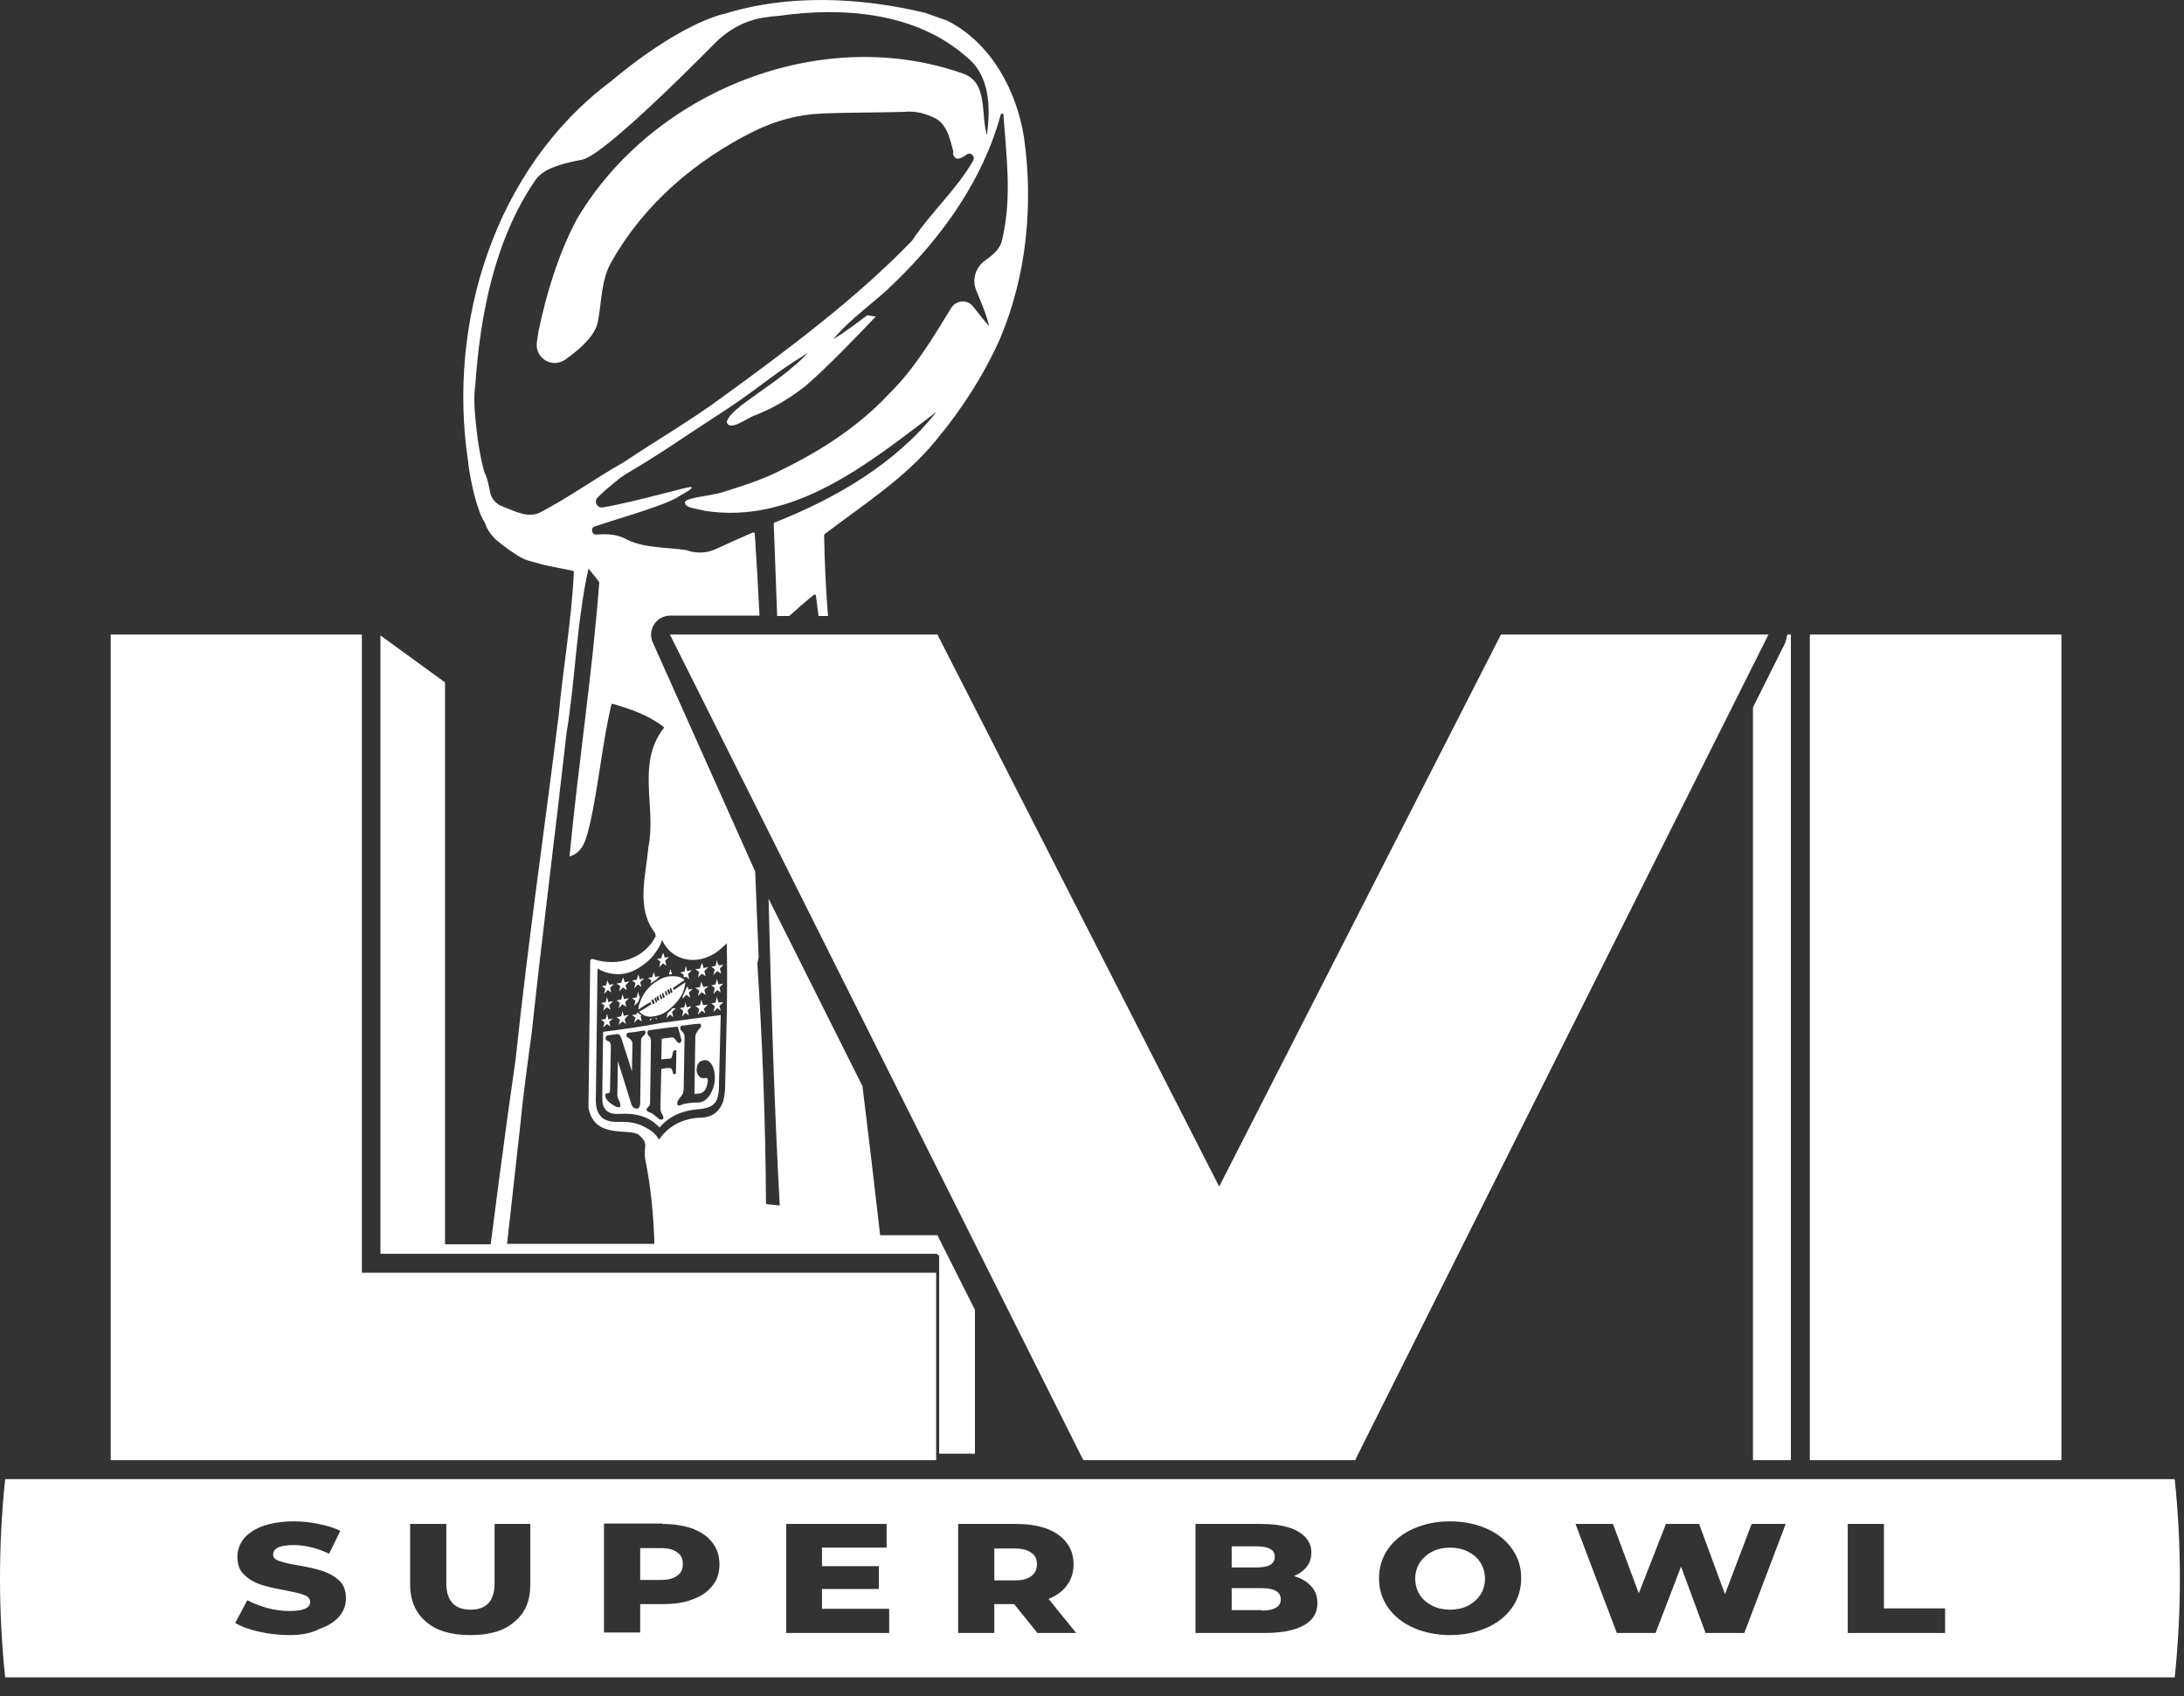
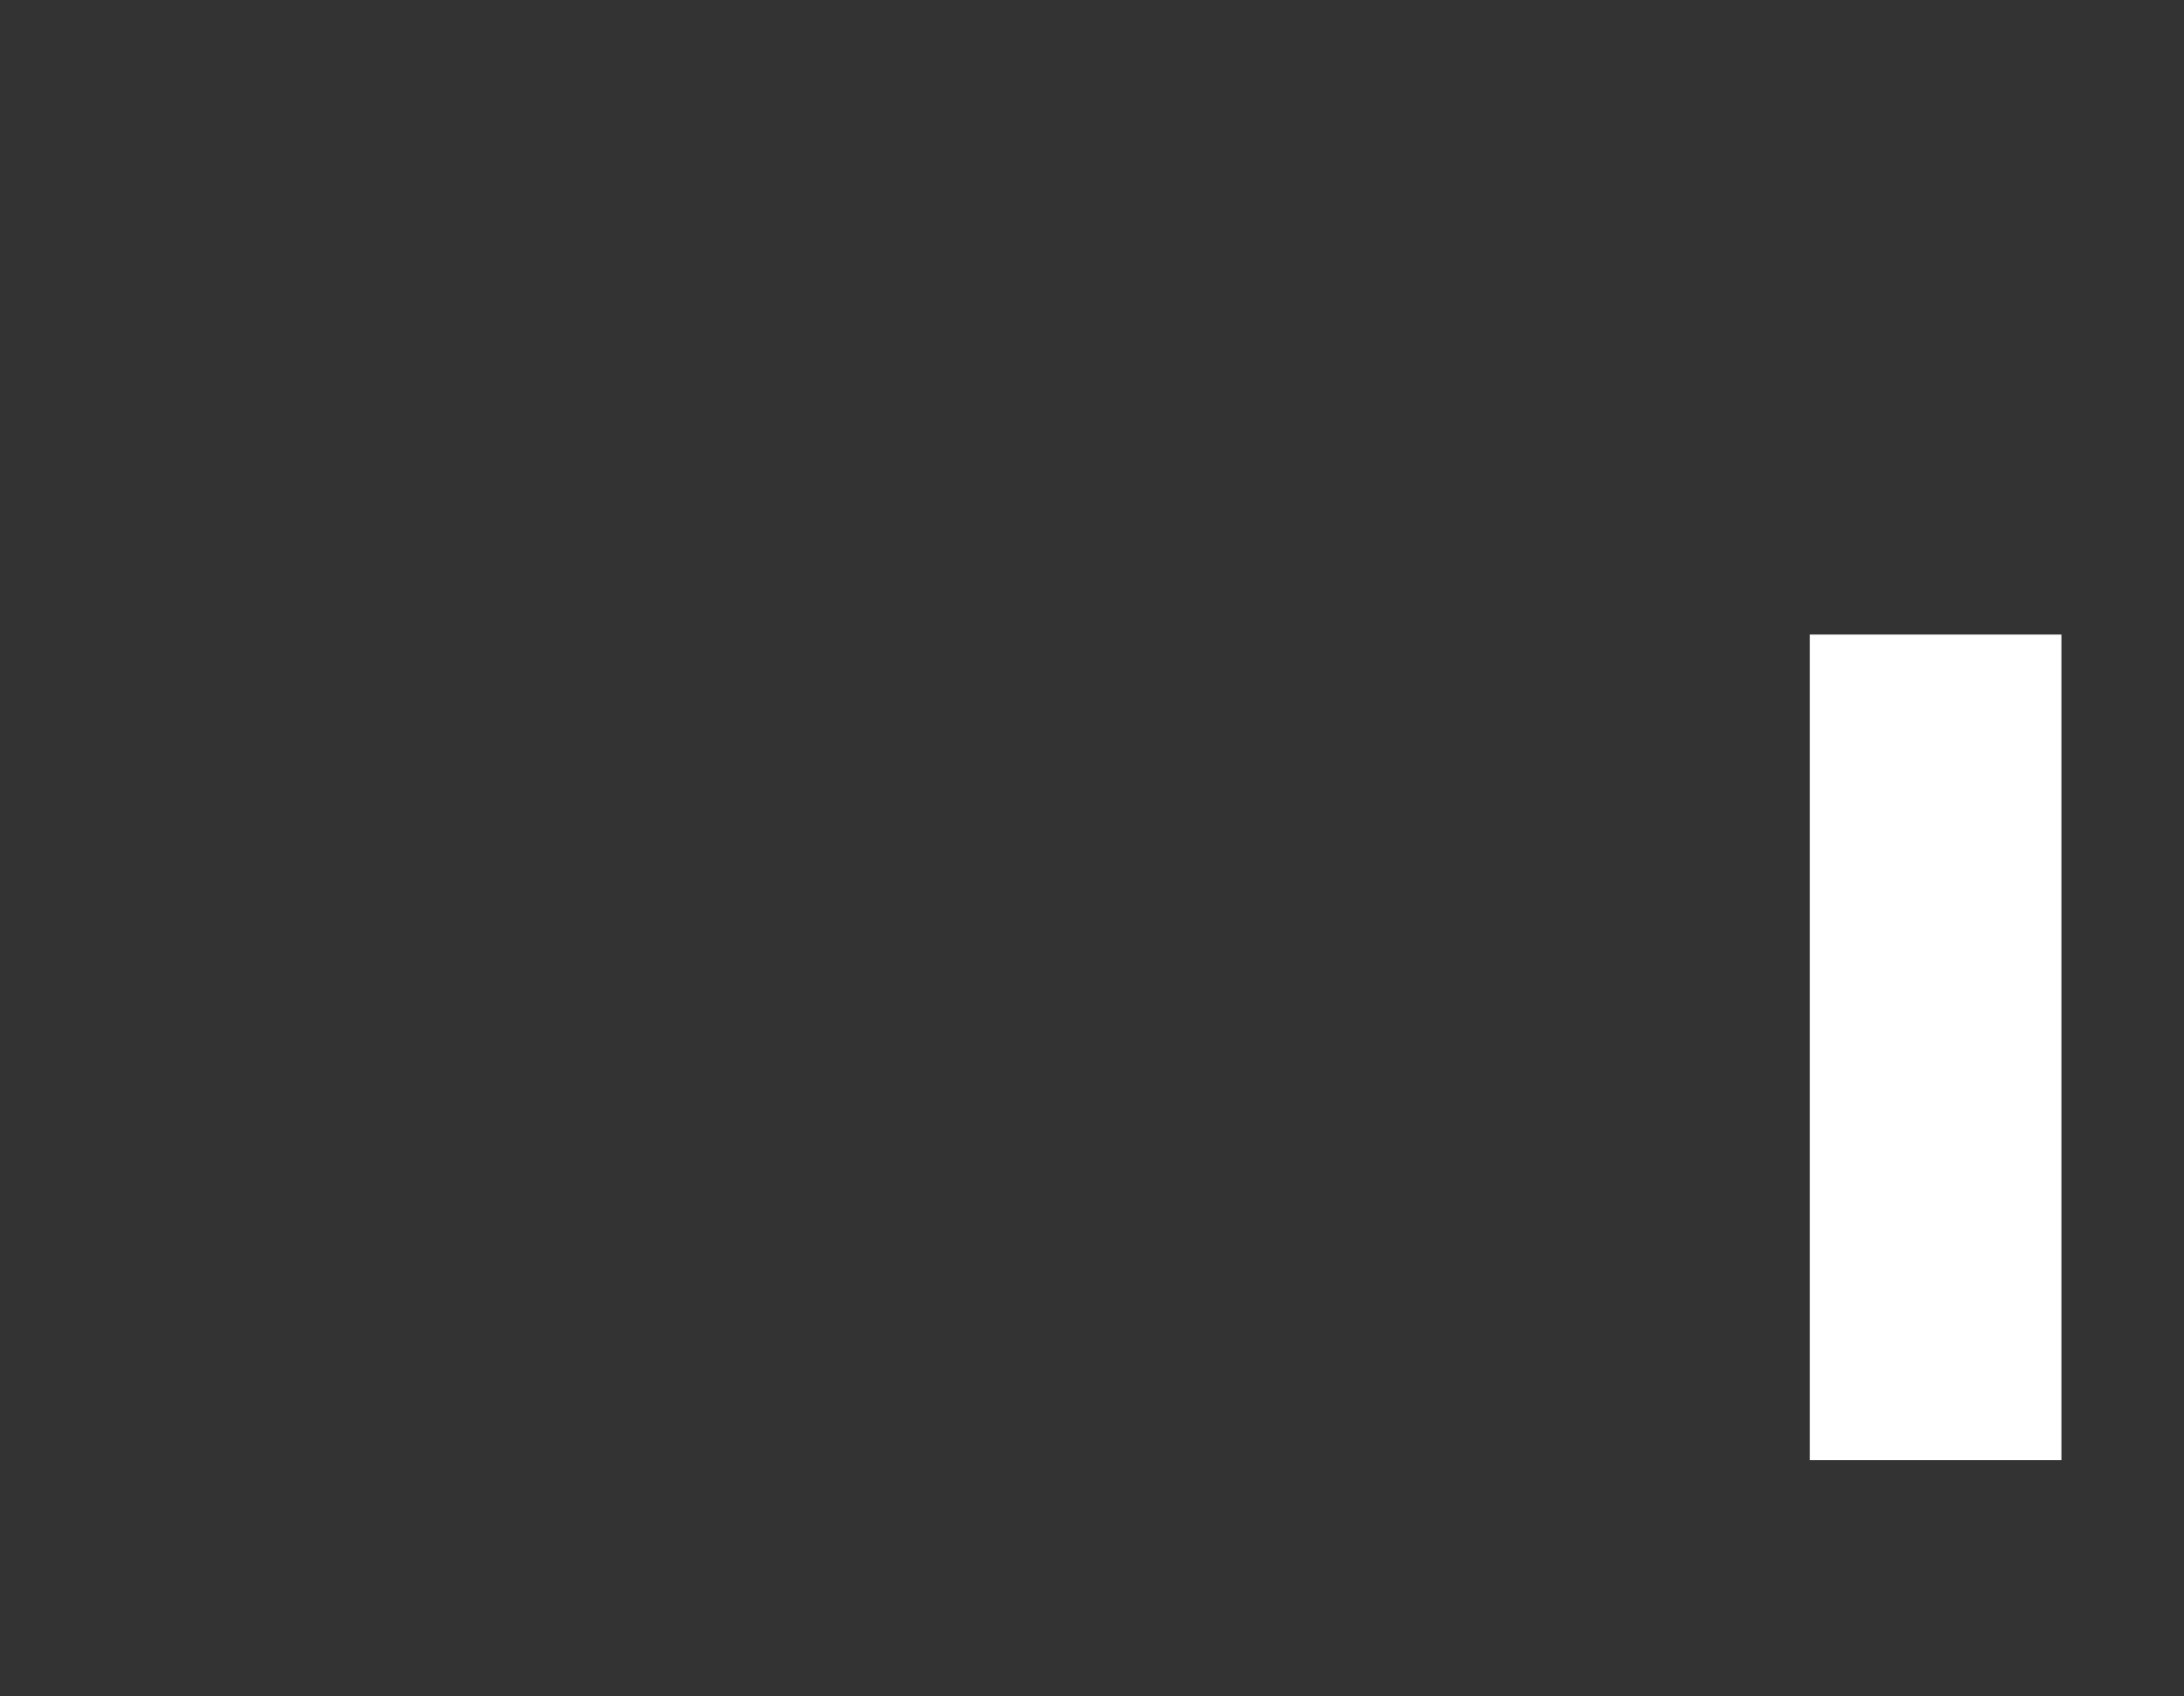
<svg xmlns="http://www.w3.org/2000/svg" width="94" height="73" viewBox="0 0 94 73" fill="none">
  <rect x="0" y="0" width="94" height="73" fill="#333333" stroke="none" />
-   <path fill-rule="evenodd" clip-rule="evenodd" d="M0.222 72.179C-0.074 69.342 -0.074 66.505 0.222 63.649H23.975H69.848H93.601C93.897 66.505 93.897 69.342 93.601 72.179H69.848H23.975H0.222ZM12.442 70.361C11.997 70.361 11.57 70.306 11.144 70.213C10.717 70.12 10.384 69.991 10.124 69.842L10.643 68.859C10.884 68.989 11.181 69.101 11.496 69.193C11.83 69.286 12.145 69.323 12.46 69.323C13.054 69.323 13.35 69.193 13.35 68.934C13.35 68.804 13.258 68.693 13.091 68.637C12.924 68.563 12.646 68.507 12.275 68.433C11.867 68.359 11.515 68.285 11.236 68.192C10.958 68.099 10.717 67.969 10.513 67.766C10.309 67.58 10.217 67.32 10.217 66.987C10.217 66.709 10.309 66.449 10.495 66.208C10.68 65.986 10.958 65.8 11.311 65.67C11.681 65.54 12.127 65.466 12.646 65.466C13.017 65.466 13.369 65.503 13.721 65.578C14.073 65.652 14.389 65.744 14.648 65.874L14.166 66.857C13.647 66.616 13.128 66.486 12.646 66.486C12.331 66.486 12.108 66.523 11.96 66.597C11.811 66.671 11.756 66.783 11.756 66.894C11.756 67.024 11.848 67.117 12.015 67.172C12.182 67.228 12.46 67.302 12.831 67.358C13.258 67.432 13.591 67.506 13.87 67.599C14.148 67.691 14.389 67.821 14.593 68.007C14.797 68.192 14.889 68.452 14.889 68.785C14.889 69.064 14.797 69.323 14.611 69.546C14.426 69.768 14.148 69.954 13.777 70.083C13.406 70.287 12.961 70.361 12.442 70.361ZM20.248 70.361C19.432 70.361 18.783 70.176 18.338 69.787C17.893 69.416 17.652 68.878 17.652 68.174V65.578H19.21V68.136C19.21 68.878 19.562 69.267 20.248 69.267C20.934 69.267 21.286 68.897 21.286 68.136V65.578H22.825V68.174C22.825 68.878 22.603 69.416 22.139 69.787C21.713 70.176 21.064 70.361 20.248 70.361ZM28.518 65.578C29.018 65.578 29.445 65.652 29.816 65.781C30.187 65.93 30.465 66.115 30.669 66.393C30.873 66.653 30.965 66.968 30.965 67.32C30.965 67.673 30.873 67.988 30.669 68.229C30.465 68.489 30.187 68.693 29.816 68.822C29.445 68.971 29.018 69.026 28.518 69.026H27.554V70.25H25.996V65.559H28.518V65.578ZM28.425 67.988C28.74 67.988 28.981 67.932 29.148 67.803C29.315 67.691 29.389 67.525 29.389 67.302C29.389 67.079 29.315 66.913 29.148 66.801C28.981 66.671 28.74 66.616 28.425 66.616H27.554V67.988H28.425ZM38.271 69.249V70.269H33.839V65.578H38.16V66.597H35.378V67.395H37.826V68.377H35.378V69.23H38.271V69.249ZM43.648 69.026H42.795V70.269H41.238V65.578H43.76C44.26 65.578 44.687 65.652 45.057 65.781C45.428 65.93 45.706 66.115 45.91 66.393C46.114 66.653 46.207 66.968 46.207 67.32C46.207 67.654 46.114 67.951 45.929 68.21C45.743 68.47 45.484 68.656 45.132 68.804L46.318 70.269H44.65L43.648 69.026ZM44.631 67.32C44.631 67.098 44.557 66.931 44.39 66.82C44.223 66.69 43.982 66.635 43.667 66.635H42.795V68.007H43.667C43.982 68.007 44.223 67.951 44.39 67.821C44.557 67.691 44.631 67.525 44.631 67.32ZM55.701 67.821C56.016 67.914 56.257 68.062 56.442 68.266C56.628 68.47 56.702 68.711 56.702 68.989C56.702 69.397 56.517 69.713 56.127 69.935C55.738 70.157 55.181 70.269 54.44 70.269H51.455V65.578H54.273C54.977 65.578 55.515 65.689 55.886 65.911C56.257 66.134 56.442 66.43 56.442 66.801C56.442 67.024 56.387 67.228 56.257 67.395C56.127 67.58 55.942 67.71 55.701 67.821ZM53.012 66.542V67.45H54.087C54.607 67.45 54.866 67.302 54.866 66.987C54.866 66.69 54.607 66.542 54.087 66.542H53.012ZM54.31 69.305C54.848 69.305 55.126 69.138 55.126 68.822C55.126 68.507 54.848 68.34 54.31 68.34H53.012V69.286H54.31V69.305ZM62.413 70.361C61.838 70.361 61.3 70.25 60.837 70.046C60.373 69.842 60.002 69.546 59.743 69.175C59.483 68.804 59.353 68.396 59.353 67.914C59.353 67.45 59.483 67.024 59.743 66.653C60.002 66.282 60.373 65.986 60.837 65.781C61.3 65.578 61.819 65.466 62.413 65.466C62.988 65.466 63.525 65.578 63.989 65.781C64.453 65.986 64.823 66.282 65.083 66.653C65.343 67.024 65.472 67.432 65.472 67.914C65.472 68.377 65.343 68.804 65.083 69.175C64.823 69.546 64.453 69.842 63.989 70.046C63.525 70.25 62.988 70.361 62.413 70.361ZM62.413 69.267C62.691 69.267 62.951 69.212 63.173 69.101C63.396 68.989 63.581 68.822 63.711 68.637C63.841 68.433 63.915 68.192 63.915 67.932C63.915 67.673 63.841 67.432 63.711 67.228C63.581 67.024 63.396 66.876 63.173 66.764C62.951 66.653 62.691 66.597 62.413 66.597C62.135 66.597 61.875 66.653 61.653 66.764C61.43 66.876 61.245 67.042 61.115 67.228C60.985 67.432 60.911 67.673 60.911 67.932C60.911 68.192 60.985 68.433 61.115 68.637C61.245 68.841 61.43 68.989 61.653 69.101C61.875 69.212 62.135 69.267 62.413 69.267ZM76.857 65.578L75.077 70.269H73.408L72.352 67.413L71.257 70.269H69.589L67.809 65.578H69.422L70.534 68.563L71.703 65.578H73.13L74.243 68.6L75.392 65.578H76.857ZM79.527 65.578H81.085V69.212H83.718V70.269H79.527V65.578Z" fill="white" />
-   <path fill-rule="evenodd" clip-rule="evenodd" d="M4.765 27.306H15.575V54.767H40.292V62.833H15.575H4.765V54.767V27.306Z" fill="white" />
  <path fill-rule="evenodd" clip-rule="evenodd" d="M77.896 27.306H88.724V62.833H77.896V27.306Z" fill="white" />
-   <path fill-rule="evenodd" clip-rule="evenodd" d="M28.833 27.306H40.347L52.474 51.059L64.601 27.306H76.115L58.407 62.666L58.333 62.833H46.633L46.541 62.666L28.833 27.306Z" fill="white" />
-   <path fill-rule="evenodd" clip-rule="evenodd" d="M76.931 27.306H77.08V62.833H75.448V30.439L76.839 27.658L76.931 27.306ZM25.959 44.402C25.959 44.865 25.94 45.329 25.94 45.792C25.94 46.256 25.922 46.72 25.922 47.183C25.922 47.276 25.922 47.387 25.94 47.48C25.959 47.591 26.015 47.702 26.089 47.776C26.181 47.869 26.293 47.906 26.404 47.925C26.571 47.943 26.738 47.925 26.905 47.925C27.22 47.925 27.535 47.98 27.832 48.11C28.036 48.203 28.221 48.351 28.388 48.518C28.666 48.184 29.037 47.962 29.408 47.851C29.649 47.776 29.908 47.739 30.168 47.721C30.298 47.702 30.409 47.684 30.539 47.628C30.632 47.591 30.724 47.517 30.798 47.424C30.873 47.313 30.91 47.146 30.928 47.016C30.947 46.868 30.947 46.719 30.947 46.571C30.965 46.089 30.965 45.607 30.984 45.125C31.002 44.643 31.002 44.161 31.021 43.679C30.187 43.79 29.334 43.901 28.499 44.012C27.646 44.179 26.793 44.291 25.959 44.402ZM28.369 49.037C28.388 49.037 28.388 49.037 28.369 49.037C28.425 48.945 28.499 48.87 28.555 48.796C28.814 48.518 29.111 48.333 29.445 48.221C29.704 48.129 29.964 48.092 30.224 48.092C30.465 48.073 30.706 47.999 30.891 47.795C30.984 47.702 31.058 47.572 31.114 47.424C31.169 47.257 31.188 47.072 31.206 46.905C31.225 45.848 31.262 44.791 31.28 43.734C31.299 42.677 31.299 41.62 31.28 40.582C31.244 40.619 31.206 40.675 31.151 40.712C31.021 40.842 30.891 40.934 30.761 41.027C30.483 41.194 30.205 41.287 29.908 41.305C29.575 41.324 29.241 41.231 28.981 41.046C28.814 40.934 28.666 40.767 28.555 40.564C28.536 40.526 28.518 40.489 28.499 40.452C28.407 40.73 28.24 40.971 28.054 41.194C27.832 41.435 27.572 41.62 27.312 41.75C27.053 41.88 26.756 41.936 26.497 41.917C26.218 41.899 25.959 41.824 25.718 41.676C25.699 42.622 25.699 43.586 25.681 44.532C25.662 45.477 25.662 46.441 25.644 47.387C25.644 47.461 25.662 47.535 25.662 47.61C25.681 47.739 25.736 47.869 25.811 47.98C25.885 48.092 25.996 48.166 26.107 48.203C26.237 48.259 26.385 48.277 26.534 48.277C26.627 48.277 26.701 48.277 26.793 48.277C27.164 48.277 27.535 48.351 27.85 48.555C28.073 48.666 28.24 48.833 28.369 49.037ZM28.184 43.808C28.221 43.827 28.24 43.846 28.277 43.883C28.277 43.864 28.258 43.827 28.258 43.808C28.24 43.808 28.221 43.808 28.184 43.808ZM27.98 43.846C27.98 43.864 27.962 43.901 27.962 43.938C27.999 43.901 28.017 43.883 28.054 43.846C28.036 43.827 28.017 43.827 27.98 43.846ZM28.74 43.586C28.722 43.66 28.703 43.753 28.666 43.827C28.722 43.771 28.777 43.716 28.833 43.66C28.889 43.697 28.944 43.734 28.981 43.771C28.963 43.697 28.944 43.623 28.926 43.549C28.981 43.493 29.037 43.438 29.093 43.382C29.037 43.382 28.981 43.401 28.926 43.401C28.889 43.475 28.814 43.53 28.74 43.586ZM27.424 43.549C27.424 43.586 27.405 43.605 27.405 43.642C27.331 43.66 27.275 43.66 27.201 43.679C27.257 43.716 27.312 43.753 27.35 43.79C27.331 43.864 27.312 43.938 27.294 44.012C27.35 43.957 27.405 43.901 27.461 43.846C27.517 43.883 27.572 43.92 27.628 43.957C27.609 43.883 27.591 43.808 27.572 43.734C27.591 43.734 27.591 43.716 27.609 43.697C27.572 43.66 27.517 43.642 27.479 43.586C27.442 43.605 27.424 43.567 27.424 43.549ZM30.854 42.9C30.835 42.974 30.817 43.067 30.798 43.141C30.743 43.16 30.669 43.16 30.613 43.178C30.669 43.215 30.724 43.252 30.761 43.308C30.743 43.401 30.724 43.475 30.706 43.549C30.761 43.493 30.817 43.438 30.873 43.382C30.928 43.419 30.984 43.456 31.021 43.512C31.002 43.438 30.984 43.363 30.965 43.289C31.021 43.234 31.077 43.178 31.132 43.122C31.058 43.122 31.002 43.141 30.928 43.141C30.891 43.048 30.873 42.974 30.854 42.9ZM30.187 43.011C30.168 43.085 30.149 43.178 30.131 43.252C30.057 43.271 30.001 43.271 29.927 43.289C29.983 43.326 30.038 43.363 30.094 43.419C30.075 43.493 30.057 43.586 30.038 43.66C30.094 43.605 30.149 43.549 30.205 43.493C30.261 43.53 30.316 43.567 30.353 43.623C30.335 43.549 30.316 43.475 30.298 43.401C30.353 43.345 30.409 43.289 30.465 43.234C30.39 43.234 30.335 43.252 30.261 43.252C30.224 43.16 30.205 43.085 30.187 43.011ZM29.445 43.345C29.371 43.363 29.315 43.363 29.259 43.382C29.315 43.419 29.371 43.456 29.408 43.512C29.389 43.586 29.371 43.679 29.352 43.753C29.389 43.697 29.445 43.66 29.482 43.605L29.5 43.586C29.556 43.623 29.612 43.66 29.649 43.697C29.63 43.623 29.612 43.549 29.593 43.475C29.649 43.419 29.704 43.363 29.76 43.308C29.686 43.308 29.63 43.326 29.556 43.345C29.538 43.271 29.519 43.197 29.5 43.122C29.5 43.178 29.482 43.271 29.445 43.345ZM26.793 43.512C26.775 43.586 26.756 43.66 26.738 43.734C26.663 43.753 26.608 43.753 26.534 43.771C26.589 43.808 26.645 43.846 26.682 43.883C26.663 43.957 26.645 44.031 26.627 44.105C26.682 44.05 26.738 43.994 26.793 43.957C26.849 43.994 26.905 44.031 26.942 44.068C26.923 43.994 26.905 43.92 26.886 43.846C26.942 43.79 26.997 43.734 27.053 43.679C26.979 43.679 26.923 43.697 26.849 43.716C26.83 43.66 26.812 43.586 26.793 43.512ZM26.126 43.623C26.107 43.697 26.089 43.771 26.07 43.846C25.996 43.864 25.94 43.864 25.866 43.883C25.922 43.92 25.977 43.957 26.015 43.994C25.996 44.068 25.977 44.142 25.959 44.216C26.015 44.161 26.07 44.105 26.126 44.068C26.181 44.105 26.237 44.142 26.274 44.179C26.256 44.105 26.237 44.05 26.218 43.975C26.274 43.92 26.33 43.864 26.385 43.827C26.311 43.846 26.256 43.846 26.181 43.864C26.163 43.753 26.144 43.679 26.126 43.623ZM29.389 42.863C29.371 42.9 29.371 42.937 29.371 42.974C29.426 42.918 29.482 42.863 29.538 42.807C29.593 42.844 29.649 42.881 29.704 42.937C29.686 42.863 29.667 42.789 29.649 42.714C29.704 42.659 29.76 42.603 29.816 42.548C29.76 42.566 29.686 42.566 29.63 42.585C29.612 42.529 29.612 42.492 29.593 42.436C29.519 42.566 29.463 42.714 29.389 42.863ZM30.854 42.121C30.835 42.195 30.817 42.288 30.798 42.362C30.724 42.381 30.669 42.381 30.613 42.399C30.669 42.436 30.724 42.473 30.761 42.529C30.743 42.603 30.724 42.696 30.706 42.77C30.761 42.714 30.817 42.659 30.873 42.603C30.928 42.64 30.984 42.677 31.021 42.714C31.002 42.64 30.984 42.566 30.965 42.492C31.021 42.436 31.077 42.381 31.132 42.325C31.058 42.344 31.002 42.344 30.928 42.362C30.891 42.269 30.873 42.195 30.854 42.121ZM27.405 42.918C27.331 42.937 27.275 42.937 27.201 42.956C27.257 42.993 27.312 43.03 27.35 43.067C27.331 43.141 27.312 43.215 27.294 43.289C27.35 43.234 27.405 43.178 27.461 43.122C27.498 43.048 27.517 42.956 27.554 42.881C27.535 42.881 27.535 42.881 27.517 42.881C27.498 42.807 27.479 42.752 27.461 42.677C27.442 42.752 27.424 42.826 27.405 42.918ZM26.793 42.789C26.775 42.863 26.756 42.937 26.738 43.011C26.663 43.03 26.608 43.03 26.534 43.048C26.589 43.085 26.645 43.122 26.682 43.16C26.663 43.234 26.645 43.308 26.627 43.382C26.682 43.326 26.738 43.271 26.793 43.215C26.849 43.252 26.905 43.289 26.96 43.326C26.942 43.252 26.923 43.178 26.905 43.122C26.96 43.067 27.016 43.011 27.072 42.956C26.997 42.974 26.942 42.974 26.867 42.993C26.83 42.937 26.83 42.863 26.793 42.789ZM26.126 42.9C26.107 42.974 26.089 43.048 26.07 43.122C25.996 43.141 25.94 43.141 25.866 43.16C25.922 43.197 25.977 43.234 26.015 43.271C25.996 43.345 25.977 43.419 25.959 43.493C26.015 43.438 26.07 43.382 26.126 43.345C26.181 43.382 26.237 43.419 26.274 43.456C26.256 43.382 26.237 43.326 26.218 43.252C26.274 43.197 26.33 43.141 26.385 43.085C26.33 43.085 26.256 43.104 26.181 43.122C26.163 43.048 26.144 42.974 26.126 42.9ZM30.187 42.232C30.168 42.306 30.149 42.399 30.131 42.473C30.057 42.492 30.001 42.492 29.927 42.511C29.983 42.548 30.038 42.585 30.094 42.622C30.075 42.696 30.057 42.789 30.038 42.863C30.094 42.807 30.149 42.752 30.205 42.696C30.261 42.733 30.316 42.77 30.372 42.826C30.353 42.752 30.335 42.677 30.316 42.603C30.372 42.548 30.428 42.492 30.483 42.436C30.409 42.455 30.353 42.455 30.279 42.473C30.224 42.381 30.205 42.306 30.187 42.232ZM28.258 42.232C27.943 42.418 27.665 42.752 27.535 43.16C27.498 43.252 27.479 43.345 27.479 43.438C27.646 43.326 27.813 43.215 27.999 43.122C28.017 43.16 28.017 43.178 28.036 43.215C27.869 43.326 27.702 43.438 27.517 43.53C27.591 43.623 27.683 43.679 27.776 43.716C27.943 43.771 28.128 43.753 28.314 43.697C28.481 43.66 28.629 43.567 28.777 43.456C28.981 43.289 29.185 43.085 29.334 42.826C29.426 42.659 29.482 42.455 29.5 42.269C29.334 42.381 29.167 42.492 29 42.603C28.981 42.566 28.981 42.548 28.963 42.511C29.13 42.399 29.297 42.288 29.463 42.177C29.426 42.14 29.389 42.103 29.352 42.084C29.241 42.028 29.111 42.01 28.981 42.01C28.722 41.991 28.481 42.084 28.258 42.232ZM29.463 41.806C29.408 41.824 29.334 41.824 29.278 41.843C29.334 41.88 29.389 41.917 29.426 41.954C29.426 41.973 29.426 41.991 29.408 42.01C29.426 42.028 29.463 42.047 29.482 42.066C29.5 42.047 29.5 42.047 29.519 42.028C29.575 42.066 29.63 42.103 29.667 42.14C29.649 42.066 29.63 41.991 29.612 41.917C29.667 41.861 29.723 41.806 29.779 41.75C29.704 41.769 29.649 41.769 29.575 41.787C29.556 41.713 29.538 41.639 29.519 41.565C29.5 41.639 29.482 41.732 29.463 41.806ZM28.852 41.695C28.833 41.769 28.814 41.843 28.796 41.936C28.833 41.936 28.889 41.917 28.926 41.917C28.889 41.824 28.87 41.75 28.852 41.695ZM28.073 42.047C27.999 42.066 27.943 42.066 27.887 42.084C27.943 42.121 27.999 42.158 28.036 42.195C28.017 42.232 28.017 42.269 27.999 42.325C28.073 42.269 28.147 42.214 28.24 42.158C28.295 42.103 28.351 42.047 28.388 42.01C28.314 42.01 28.258 42.028 28.203 42.047C28.184 41.973 28.166 41.899 28.147 41.843C28.11 41.899 28.091 41.973 28.073 42.047ZM27.405 42.158C27.331 42.177 27.275 42.177 27.201 42.195C27.257 42.232 27.312 42.269 27.35 42.306C27.331 42.381 27.312 42.455 27.294 42.529C27.35 42.473 27.405 42.418 27.461 42.362C27.517 42.399 27.572 42.436 27.609 42.473C27.591 42.399 27.572 42.325 27.554 42.269C27.609 42.214 27.665 42.158 27.72 42.103C27.665 42.121 27.591 42.121 27.535 42.14C27.517 42.066 27.498 42.01 27.479 41.936C27.442 42.01 27.424 42.084 27.405 42.158ZM26.144 42.177C26.126 42.251 26.107 42.325 26.089 42.399C26.033 42.418 25.959 42.418 25.903 42.436C25.959 42.473 26.015 42.511 26.052 42.548C26.033 42.622 26.015 42.696 25.996 42.77C26.052 42.714 26.107 42.659 26.163 42.603C26.218 42.64 26.274 42.677 26.311 42.714C26.293 42.64 26.274 42.585 26.256 42.511C26.311 42.455 26.367 42.399 26.422 42.344C26.367 42.362 26.293 42.362 26.237 42.381C26.181 42.306 26.163 42.251 26.144 42.177ZM30.854 41.324C30.835 41.398 30.817 41.491 30.798 41.565C30.724 41.583 30.669 41.583 30.613 41.602C30.669 41.639 30.724 41.676 30.761 41.713C30.743 41.787 30.724 41.88 30.706 41.954C30.761 41.899 30.817 41.843 30.873 41.787C30.928 41.824 30.984 41.861 31.04 41.899C31.021 41.824 31.002 41.75 30.984 41.676C31.04 41.62 31.095 41.565 31.132 41.509C31.058 41.528 31.002 41.528 30.947 41.546C30.891 41.472 30.873 41.398 30.854 41.324ZM30.131 41.676C30.057 41.695 30.001 41.695 29.927 41.713C29.983 41.75 30.038 41.787 30.094 41.824C30.075 41.899 30.057 41.991 30.038 42.066C30.094 42.01 30.149 41.954 30.205 41.899C30.261 41.936 30.316 41.973 30.372 42.01C30.353 41.936 30.335 41.861 30.316 41.787C30.372 41.732 30.428 41.676 30.483 41.62C30.409 41.639 30.353 41.639 30.279 41.657C30.261 41.583 30.242 41.509 30.224 41.435C30.168 41.528 30.149 41.602 30.131 41.676ZM26.738 42.288C26.663 42.306 26.608 42.306 26.534 42.325C26.589 42.362 26.645 42.399 26.701 42.436C26.682 42.511 26.663 42.585 26.645 42.659C26.701 42.603 26.756 42.548 26.812 42.492C26.867 42.529 26.923 42.566 26.979 42.603C26.96 42.529 26.942 42.455 26.923 42.399C26.979 42.344 27.034 42.288 27.09 42.232C27.016 42.251 26.96 42.251 26.886 42.269C26.867 42.195 26.849 42.14 26.83 42.066C26.775 42.14 26.756 42.214 26.738 42.288ZM28.462 41.231C28.407 41.25 28.332 41.25 28.277 41.268C28.332 41.305 28.369 41.342 28.425 41.379C28.407 41.454 28.388 41.528 28.369 41.62C28.425 41.565 28.481 41.509 28.536 41.454C28.592 41.491 28.648 41.528 28.685 41.565C28.666 41.491 28.648 41.416 28.629 41.342C28.685 41.287 28.74 41.231 28.796 41.175C28.722 41.194 28.666 41.194 28.61 41.212C28.592 41.138 28.573 41.064 28.555 41.009C28.499 41.064 28.481 41.157 28.462 41.231ZM28.833 42.529C28.852 42.511 28.889 42.511 28.889 42.529C28.907 42.585 28.926 42.622 28.944 42.677C28.944 42.714 28.889 42.752 28.87 42.714C28.852 42.677 28.833 42.622 28.833 42.585C28.833 42.548 28.833 42.529 28.833 42.529ZM28.74 42.585C28.759 42.566 28.796 42.566 28.796 42.585C28.814 42.64 28.833 42.677 28.852 42.733C28.852 42.77 28.796 42.807 28.777 42.77C28.759 42.733 28.74 42.677 28.722 42.64C28.722 42.622 28.722 42.603 28.74 42.585ZM28.629 42.659C28.648 42.64 28.685 42.64 28.685 42.659C28.703 42.696 28.722 42.752 28.722 42.789C28.74 42.826 28.666 42.863 28.666 42.826C28.648 42.789 28.629 42.733 28.629 42.696C28.61 42.696 28.61 42.677 28.629 42.659ZM28.518 42.733C28.536 42.714 28.555 42.733 28.555 42.752C28.573 42.807 28.592 42.844 28.61 42.9C28.61 42.937 28.555 42.974 28.536 42.937C28.518 42.9 28.499 42.844 28.499 42.807C28.499 42.77 28.499 42.733 28.518 42.733ZM28.407 42.789C28.425 42.789 28.444 42.789 28.444 42.807C28.462 42.844 28.481 42.9 28.499 42.937C28.518 42.974 28.462 43.011 28.444 42.993C28.425 42.993 28.425 42.974 28.425 42.956C28.407 42.918 28.407 42.881 28.388 42.844C28.388 42.826 28.388 42.807 28.407 42.789ZM28.295 42.863C28.314 42.844 28.332 42.863 28.332 42.881C28.351 42.918 28.369 42.974 28.369 43.011C28.388 43.048 28.314 43.085 28.295 43.048C28.277 43.011 28.258 42.956 28.258 42.918C28.277 42.9 28.277 42.881 28.295 42.863ZM28.184 42.937C28.203 42.918 28.221 42.918 28.24 42.956C28.258 42.993 28.277 43.048 28.277 43.085C28.295 43.122 28.24 43.16 28.221 43.122C28.203 43.085 28.184 43.03 28.166 42.993C28.166 42.974 28.166 42.956 28.184 42.937ZM28.073 43.011C28.091 42.993 28.11 42.993 28.128 43.03C28.147 43.067 28.166 43.122 28.166 43.16C28.184 43.197 28.11 43.234 28.091 43.197C28.073 43.16 28.054 43.104 28.036 43.067C28.054 43.048 28.054 43.011 28.073 43.011ZM26.07 44.624C26.089 44.587 26.144 44.55 26.181 44.55C26.311 44.532 26.441 44.513 26.571 44.495C26.608 44.495 26.645 44.513 26.663 44.532C26.701 44.587 26.738 44.643 26.756 44.717C26.867 45.069 26.979 45.403 27.09 45.755C27.127 45.867 27.164 45.996 27.201 46.108C27.201 46.071 27.201 46.052 27.201 46.015C27.201 45.644 27.22 45.273 27.22 44.902C27.22 44.865 27.22 44.828 27.183 44.791C27.146 44.717 27.072 44.68 26.997 44.624C26.979 44.606 26.96 44.587 26.96 44.55C26.96 44.495 26.997 44.439 27.053 44.439C27.275 44.42 27.479 44.383 27.702 44.346C27.739 44.346 27.758 44.346 27.776 44.383C27.795 44.439 27.776 44.513 27.72 44.55C27.683 44.587 27.628 44.624 27.609 44.68C27.591 44.717 27.591 44.773 27.591 44.828C27.591 45.273 27.572 45.718 27.572 46.163C27.572 46.608 27.554 47.053 27.554 47.48C27.554 47.535 27.535 47.591 27.517 47.647C27.479 47.702 27.405 47.721 27.35 47.702C27.257 47.665 27.183 47.591 27.164 47.48C26.997 46.961 26.849 46.46 26.682 45.941C26.645 45.848 26.627 45.755 26.589 45.663C26.589 45.774 26.589 45.904 26.589 46.015C26.589 46.386 26.571 46.757 26.571 47.127C26.571 47.183 26.589 47.239 26.608 47.294C26.627 47.331 26.645 47.35 26.663 47.387C26.682 47.443 26.701 47.517 26.701 47.591C26.701 47.628 26.663 47.647 26.627 47.647C26.552 47.647 26.478 47.61 26.422 47.572C26.33 47.517 26.218 47.443 26.144 47.35C26.089 47.294 26.052 47.202 26.052 47.127C26.052 47.09 26.07 47.053 26.107 47.053C26.144 47.035 26.181 47.053 26.218 47.035C26.256 46.998 26.256 46.942 26.256 46.905C26.274 46.275 26.274 45.644 26.293 45.014C26.293 44.958 26.274 44.902 26.256 44.865C26.237 44.828 26.2 44.81 26.163 44.791C26.07 44.773 26.052 44.699 26.07 44.624ZM27.869 44.402C27.887 44.346 27.924 44.328 27.98 44.328C28.369 44.272 28.759 44.216 29.167 44.179C29.222 44.346 29.278 44.532 29.315 44.699C29.334 44.736 29.334 44.791 29.315 44.828C29.297 44.865 29.259 44.884 29.222 44.884C29.167 44.865 29.13 44.81 29.093 44.773C29.074 44.736 29.055 44.699 29.018 44.68C28.981 44.643 28.944 44.643 28.889 44.643C28.759 44.661 28.61 44.68 28.481 44.699C28.481 44.995 28.462 45.292 28.462 45.589C28.592 45.57 28.703 45.57 28.833 45.551C28.87 45.551 28.907 45.533 28.907 45.496C28.944 45.422 28.944 45.347 28.963 45.273C28.981 45.199 29.055 45.181 29.093 45.199C29.111 45.199 29.13 45.236 29.111 45.255C29.111 45.551 29.093 45.848 29.093 46.145C29.093 46.182 29.074 46.219 29.055 46.219C29.018 46.237 28.963 46.219 28.963 46.163C28.944 46.126 28.944 46.071 28.926 46.033C28.907 45.978 28.852 45.959 28.796 45.959C28.685 45.959 28.573 45.978 28.462 45.996C28.444 46.516 28.444 47.035 28.425 47.554C28.425 47.61 28.425 47.647 28.425 47.702C28.425 47.795 28.462 47.906 28.518 47.98C28.536 48.017 28.555 48.073 28.555 48.11C28.555 48.129 28.536 48.147 28.518 48.166C28.481 48.184 28.425 48.184 28.388 48.166C28.295 48.092 28.203 48.017 28.11 47.943C28.054 47.906 27.98 47.869 27.924 47.851C27.887 47.832 27.85 47.813 27.832 47.776C27.813 47.739 27.85 47.702 27.869 47.665C27.887 47.628 27.924 47.628 27.943 47.591C27.98 47.535 27.98 47.48 27.98 47.406C27.98 46.979 27.999 46.553 27.999 46.108C27.999 45.681 28.017 45.255 28.017 44.81C28.017 44.773 28.017 44.717 27.999 44.68C27.98 44.624 27.943 44.587 27.906 44.569C27.887 44.513 27.85 44.457 27.869 44.402ZM29.278 44.216C29.278 44.179 29.315 44.142 29.334 44.142C29.593 44.105 29.853 44.068 30.112 44.05C30.131 44.05 30.149 44.05 30.168 44.087C30.187 44.124 30.168 44.198 30.131 44.235C30.075 44.291 30.02 44.365 29.983 44.439C29.945 44.495 29.927 44.55 29.927 44.624C29.927 45.032 29.908 45.44 29.908 45.848C29.908 46.256 29.89 46.664 29.89 47.072C29.964 47.072 30.02 47.053 30.094 47.053C30.187 47.053 30.261 46.998 30.335 46.923C30.409 46.812 30.446 46.664 30.465 46.516C30.465 46.478 30.465 46.441 30.446 46.404C30.428 46.386 30.39 46.386 30.372 46.386C30.298 46.404 30.224 46.404 30.149 46.367C30.038 46.293 29.964 46.145 29.983 45.978C30.001 45.885 30.02 45.792 30.075 45.737C30.131 45.663 30.205 45.644 30.279 45.626C30.372 45.607 30.465 45.626 30.52 45.681C30.613 45.755 30.687 45.885 30.724 46.033C30.817 46.367 30.761 46.775 30.576 47.072C30.52 47.183 30.428 47.276 30.335 47.35C30.224 47.424 30.075 47.461 29.945 47.443C29.816 47.443 29.686 47.461 29.575 47.48C29.5 47.498 29.426 47.498 29.352 47.535C29.297 47.554 29.259 47.572 29.204 47.572C29.167 47.572 29.148 47.517 29.148 47.48C29.148 47.406 29.185 47.35 29.222 47.294C29.259 47.239 29.315 47.183 29.352 47.127C29.408 47.053 29.408 46.961 29.426 46.886C29.426 46.516 29.445 46.145 29.445 45.774C29.445 45.403 29.463 45.032 29.463 44.661C29.463 44.587 29.463 44.495 29.408 44.439C29.371 44.383 29.315 44.346 29.278 44.291C29.297 44.291 29.278 44.253 29.278 44.216ZM43.148 10.247C43.073 10.729 42.703 10.989 42.35 11.248C41.979 11.545 41.831 12.046 42.016 12.491C42.22 12.991 42.443 13.492 42.573 14.03C42.332 13.77 42.109 13.473 41.887 13.195C41.646 12.88 41.163 12.899 40.941 13.251C40.144 14.549 39.365 15.865 38.271 16.941C36.973 18.331 35.378 19.37 33.672 20.204C32.857 20.631 31.967 20.909 31.077 21.187C30.539 21.354 29.408 21.41 29.482 21.651C29.519 21.855 29.908 21.873 30.187 21.947C30.242 21.966 30.298 21.966 30.353 21.984C34.21 22.578 37.437 19.889 40.311 17.72C38.531 19.963 35.972 21.447 33.339 22.485C33.32 22.485 33.302 22.522 33.302 22.541C33.357 23.857 33.394 25.174 33.45 26.509H33.969L33.988 26.49C34.322 26.193 34.674 25.878 35.026 25.6C35.063 25.563 35.119 25.6 35.119 25.637C35.156 25.934 35.193 26.212 35.23 26.509H35.638C35.545 25.359 35.49 24.191 35.471 23.041C35.471 23.023 35.471 23.004 35.49 22.986C37.14 21.725 38.938 20.594 40.273 18.962C41.386 17.627 42.332 16.162 43.036 14.586C44.186 11.879 44.483 8.819 44.075 5.927C43.759 3.887 42.647 1.829 40.756 0.883C40.44 0.772 40.125 0.661 39.81 0.55C37.029 -0.118 33.913 -0.266 31.151 0.605C31.132 0.605 31.132 0.605 31.114 0.605C28.87 1.236 26.311 3.498 26.274 3.516C21.305 7.243 19.228 13.881 20.155 19.908V19.945C20.155 19.945 20.285 21.039 20.619 21.966C20.674 22.133 20.749 22.299 20.841 22.448C20.841 22.466 20.86 22.466 20.86 22.485C20.897 22.541 20.916 22.615 20.934 22.67C21.045 22.893 21.194 23.097 21.398 23.264C21.676 23.505 21.972 23.709 22.288 23.913C22.436 24.005 22.603 24.08 22.77 24.135C22.974 24.191 23.178 24.247 23.382 24.302C23.697 24.376 24.309 24.488 24.661 24.562C24.68 24.562 24.698 24.599 24.698 24.617C24.605 26.675 24.235 28.715 24.049 30.755C23.437 35.687 22.714 40.619 22.195 45.57L21.861 47.925C21.602 49.798 21.36 51.67 21.119 53.543H19.154V29.364L16.373 27.343V53.951H21.045H21.731H28.11H38.605H40.255H40.273H40.292H40.311L40.403 54.025L40.422 54.044V54.062V54.081V54.099V54.118V54.136V54.155V54.173V54.192V54.211V54.229V54.248V54.266V54.285V54.303V54.322V54.34V54.359V54.377V54.396V54.414V54.433V54.452V54.47V54.489V62.555H41.961V56.361L40.737 53.932L40.644 53.747L40.348 53.154H37.882C37.641 51.021 37.381 48.87 37.121 46.738L33.079 38.672C33.19 43.085 33.32 47.48 33.561 51.874L33.023 51.819C32.986 51.819 32.968 51.8 32.968 51.763C32.949 48.333 32.819 44.884 32.597 41.454L32.653 41.194C32.597 39.97 32.56 38.728 32.504 37.504L28.11 27.677C27.98 27.417 27.999 27.12 28.147 26.879C28.295 26.638 28.555 26.49 28.852 26.49H32.69C32.634 25.322 32.56 24.135 32.486 22.967C32.486 22.93 32.449 22.911 32.412 22.911C31.892 23.134 31.355 23.375 30.835 23.616C30.483 23.783 30.094 23.82 29.723 23.727L29.538 23.672C28.685 23.542 27.776 23.598 26.997 23.227C26.589 22.986 26.126 22.967 25.681 23.004C25.458 23.023 25.403 22.707 25.607 22.652C26.478 22.355 27.368 22.114 28.221 21.799C28.499 21.706 28.777 21.595 29.037 21.465C29.074 21.447 29.13 21.428 29.167 21.391C29.371 21.261 29.834 21.039 29.76 20.965C29.779 20.872 27.535 21.558 25.94 21.836C25.699 21.873 25.551 21.576 25.718 21.41C25.996 21.131 26.293 20.89 26.589 20.649C26.719 20.538 26.867 20.445 27.016 20.353C27.906 19.833 28.759 19.277 29.612 18.702C30.149 18.35 30.687 17.998 31.225 17.645C32.671 16.7 33.302 16.069 34.785 15.179C33.431 16.589 31.41 17.516 31.28 18.165C31.41 18.61 32.226 17.924 32.56 17.849C32.69 17.794 32.931 17.683 33.061 17.627C33.635 17.349 34.173 16.997 34.674 16.607C35.731 15.68 36.713 14.642 37.696 13.622L37.325 13.566C36.788 13.974 36.417 14.252 35.861 14.604C36.621 13.677 37.641 13.028 38.493 12.175C40.57 10.173 42.313 7.725 43.073 4.926C43.092 4.87 43.166 4.87 43.185 4.926C43.314 6.687 43.556 8.486 43.148 10.247ZM21.824 53.525C22.009 51.856 22.195 50.206 22.38 48.537C22.51 47.183 22.695 45.83 22.881 44.476C23.345 40.156 23.901 35.854 24.383 31.552C24.772 29.197 24.809 26.805 25.328 24.469C25.44 24.599 25.662 24.877 25.773 25.025C25.773 25.044 25.792 25.044 25.792 25.062C25.495 29.012 24.884 32.924 24.513 36.855C25.162 36.67 25.254 35.965 25.403 35.409C25.773 33.721 25.922 31.997 26.311 30.328C26.311 30.291 26.348 30.273 26.385 30.291C27.146 30.514 27.906 30.773 28.555 31.274C28.573 31.293 28.592 31.33 28.555 31.348C27.387 32.869 28.258 34.741 27.906 36.466C27.795 37.69 27.368 39.08 28.184 40.137C28.203 40.156 28.24 40.304 28.203 40.322C27.72 41.25 26.589 41.62 25.514 41.268C25.477 41.25 25.403 41.305 25.403 41.342L25.328 47.665C25.588 49.074 27.127 48.5 27.517 48.852C27.962 49.26 27.665 49.334 27.776 49.909C28.017 51.096 28.128 52.301 28.166 53.525H21.824ZM23.307 22.021C22.751 22.337 22.195 22.003 21.639 21.799C21.379 21.706 21.157 21.484 21.101 21.206C21.027 20.853 20.953 20.482 20.86 20.353C20.73 19.926 20.545 19.11 20.433 17.683C20.415 17.33 20.396 16.978 20.452 16.644C20.656 13.585 21.286 10.303 23.048 7.744C23.345 7.317 23.956 7.076 25.05 6.872C25.903 6.706 29.241 3.405 30.78 1.848C31.355 1.273 32.096 0.865 32.894 0.754C33.116 0.716 33.32 0.698 33.543 0.679C36.287 0.29 39.42 0.531 41.59 2.441C42.628 3.257 42.628 4.629 42.48 5.816C42.202 4.944 42.536 3.591 41.497 3.183C35.378 0.995 28.091 3.906 24.828 9.431C24.031 10.933 23.53 12.583 23.178 14.252C23.159 14.419 23.122 14.586 23.104 14.753C23.029 15.42 23.771 15.865 24.327 15.476C24.717 15.198 25.087 14.901 25.384 14.53C25.588 14.289 25.718 14.011 25.755 13.714C25.903 12.88 25.885 11.99 26.33 11.248C27.72 8.782 29.945 6.891 32.449 5.649C33.357 5.204 34.34 4.926 35.341 4.888C36.528 4.833 37.733 4.851 38.92 4.814C39.402 4.759 39.847 4.888 40.255 5.092C40.811 5.371 40.922 6.168 41.034 6.52L41.015 6.613C41.108 6.947 41.349 6.835 41.608 6.65C41.775 6.52 41.979 6.724 41.887 6.91C41.163 8.17 40.051 9.153 39.254 10.358C36.899 12.806 33.876 15.068 31.114 17.071C29.741 18.09 28.258 18.943 26.849 19.889C25.662 20.557 24.531 21.372 23.307 22.021Z" fill="white" />
</svg>